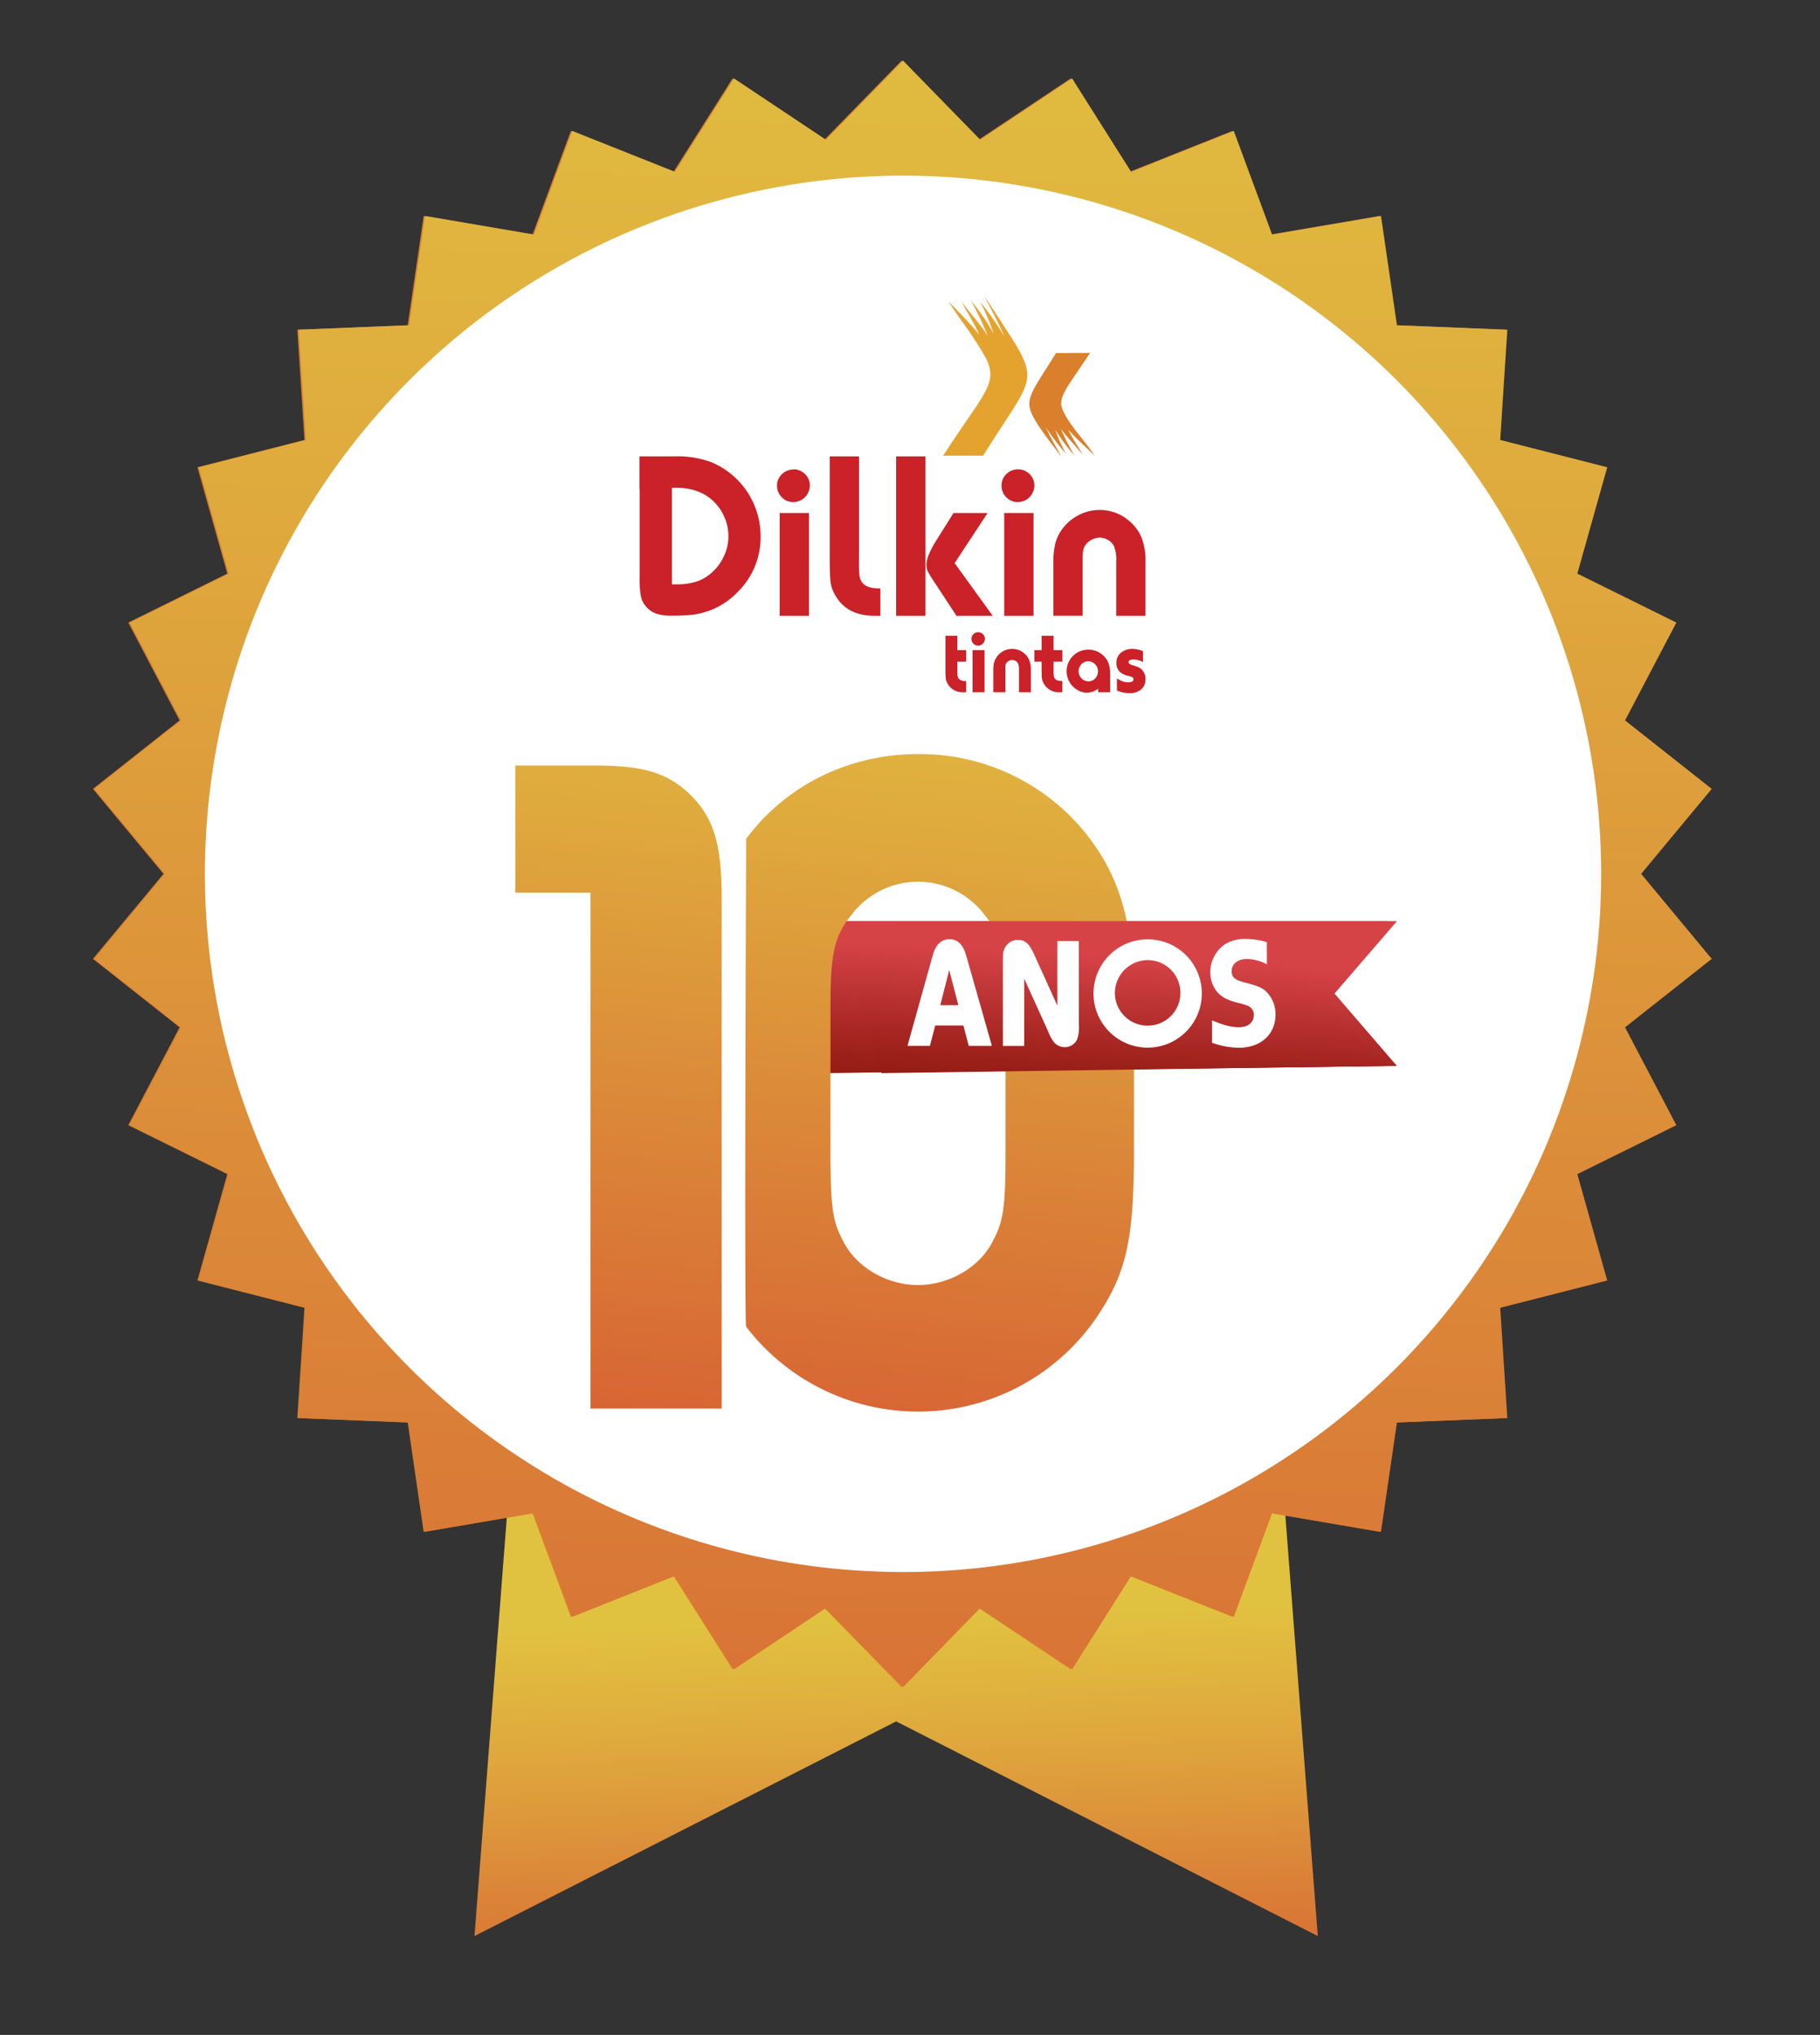
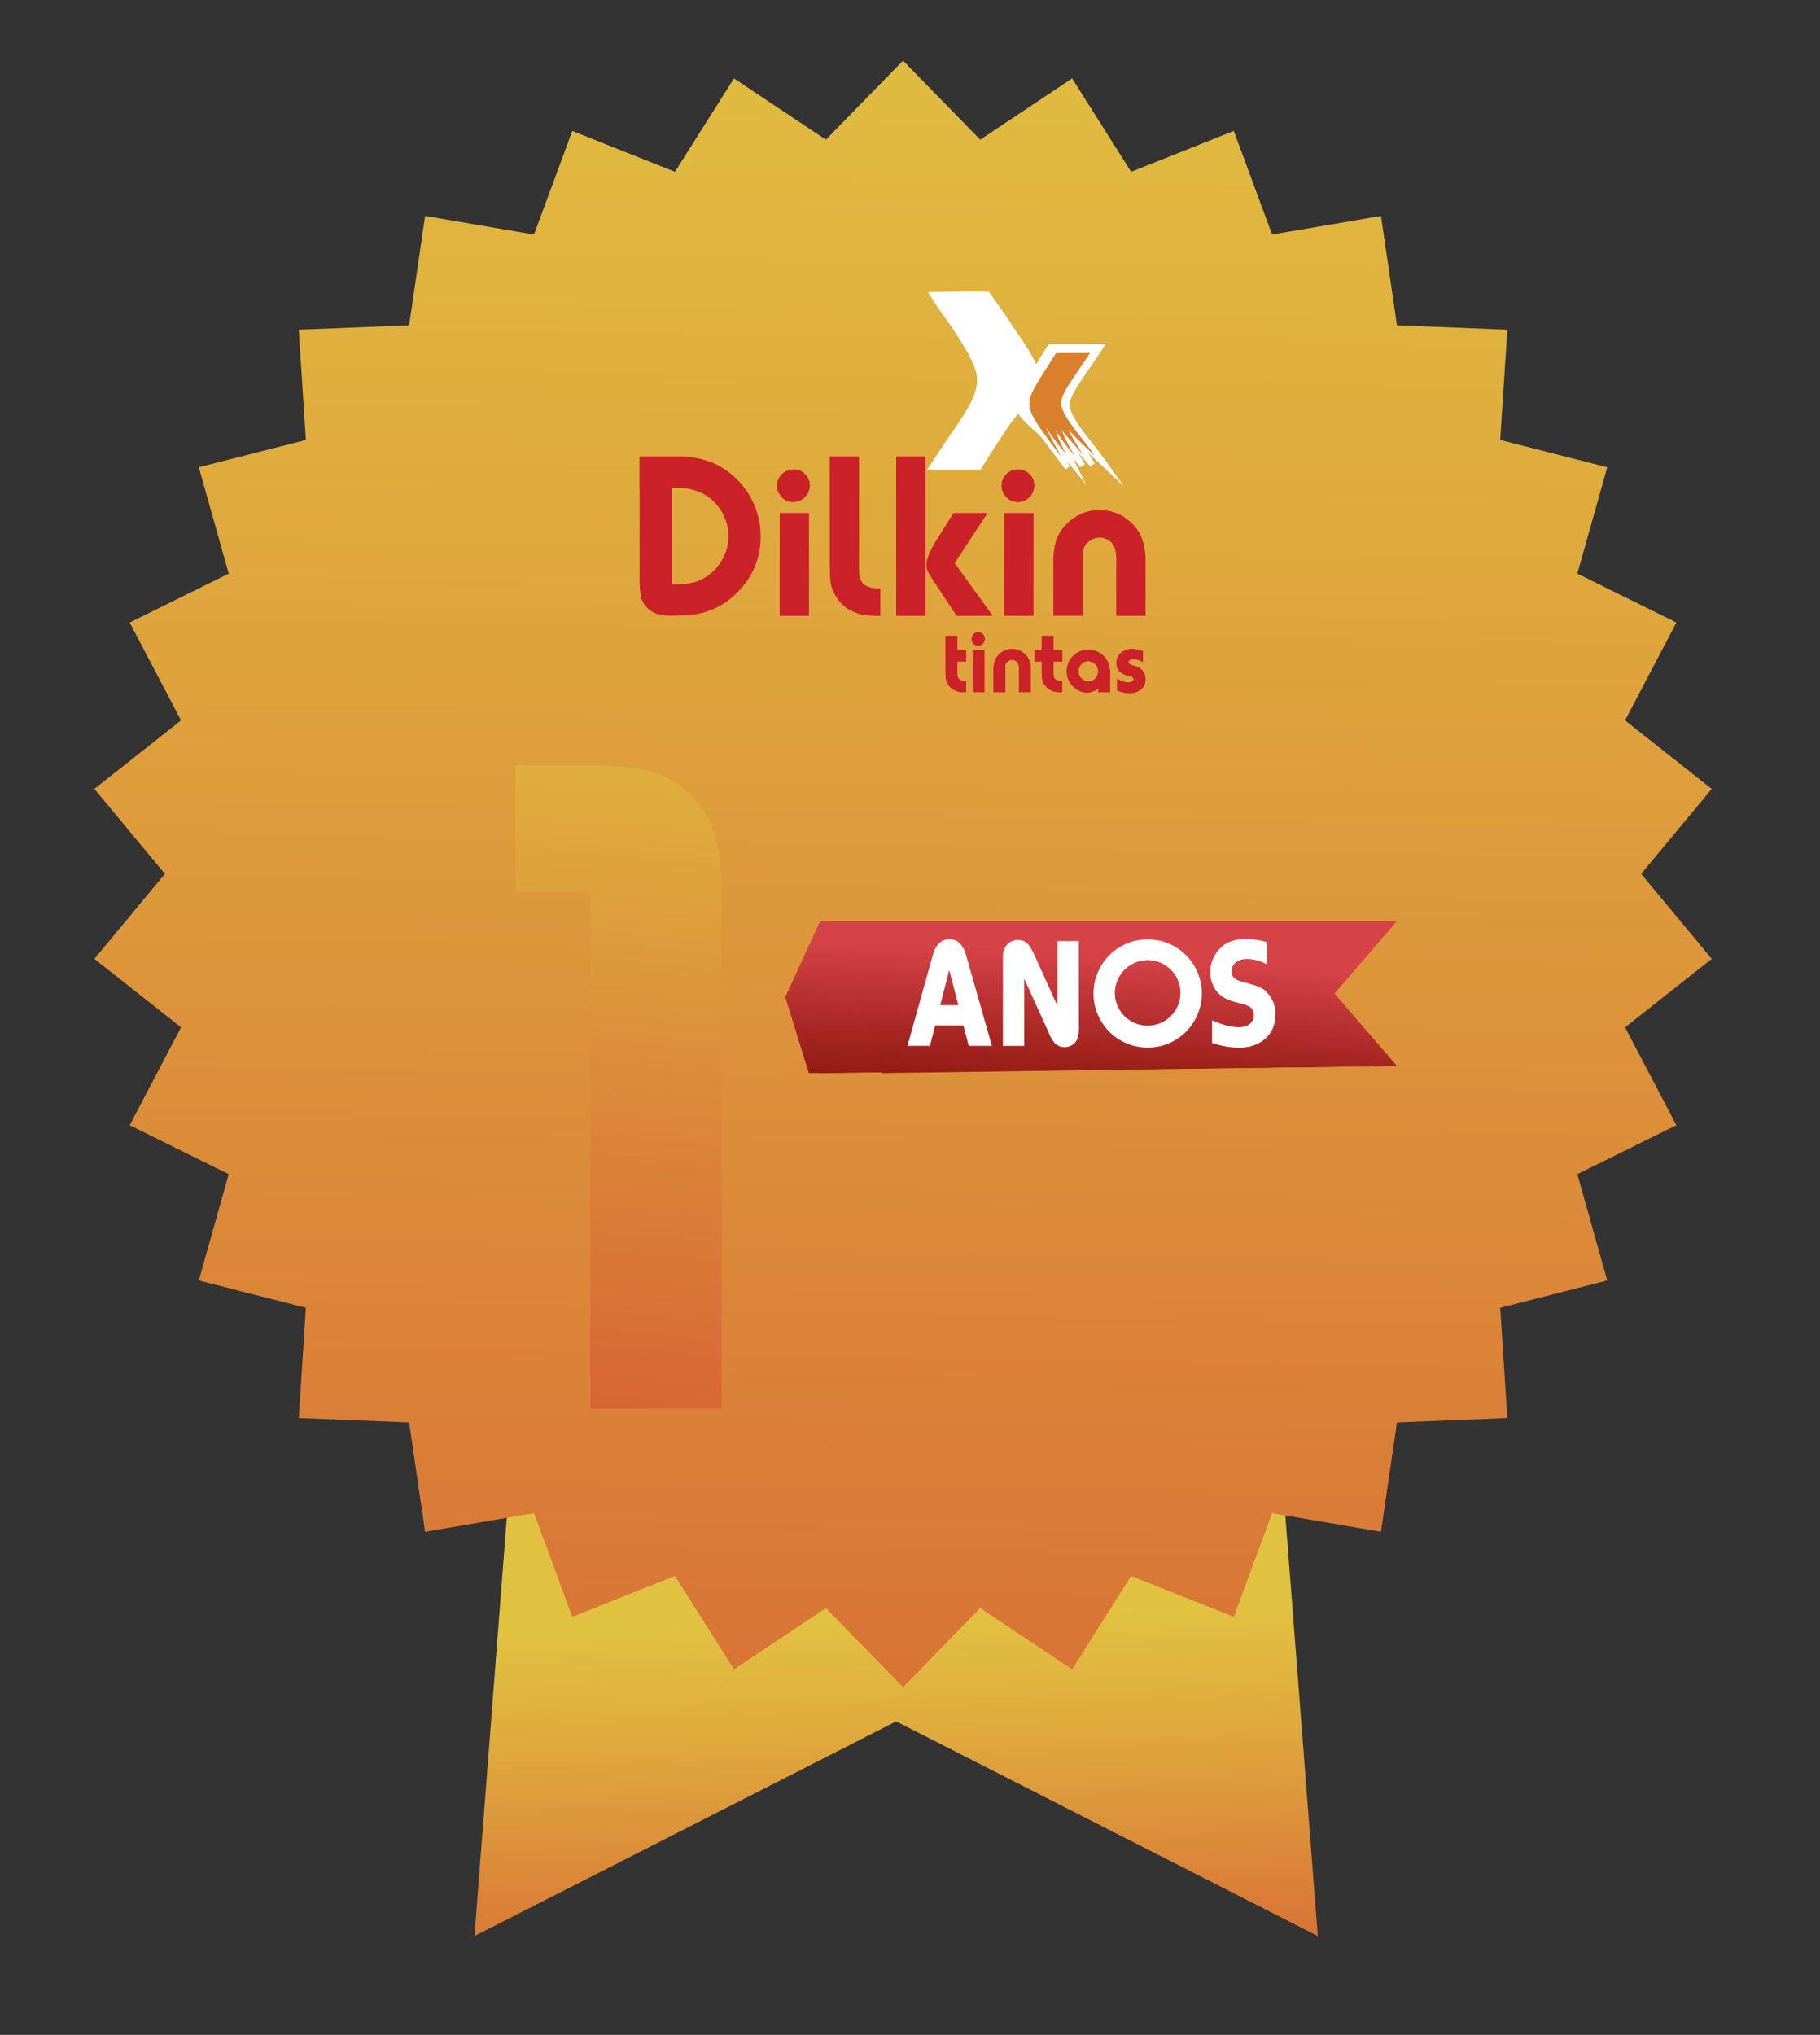
<svg xmlns="http://www.w3.org/2000/svg" xmlns:xlink="http://www.w3.org/1999/xlink" id="Camada_1" data-name="Camada 1" viewBox="0 0 568 635">
  <rect x="0" y="0" width="568" height="635" fill="#333333" stroke="none" />
  <defs>
    <style>.cls-1,.cls-2,.cls-4,.cls-6,.cls-7,.cls-8{fill-rule:evenodd;}.cls-1{fill:url(#linear-gradient);}.cls-2{fill:#da802d;}.cls-3{fill:#fcf5eb;}.cls-4{fill:url(#linear-gradient-2);}.cls-5,.cls-6{fill:#fff;}.cls-7{fill:#cb2128;}.cls-8{fill:#e4a32f;}.cls-9{fill:url(#linear-gradient-3);}.cls-10{fill:url(#linear-gradient-4);}.cls-11{fill:url(#linear-gradient-5);}.cls-12{fill:url(#linear-gradient-6);}.cls-13{fill:url(#linear-gradient-7);}</style>
    <linearGradient id="linear-gradient" x1="276.2" y1="505.31" x2="282.36" y2="680.33" gradientUnits="userSpaceOnUse">
      <stop offset="0" stop-color="#e1c140" />
      <stop offset="0.21" stop-color="#dfa93d" />
      <stop offset="0.64" stop-color="#d86c35" />
      <stop offset="1" stop-color="#d3352e" />
    </linearGradient>
    <linearGradient id="linear-gradient-2" x1="287.29" y1="-31.03" x2="270.32" y2="912.71" xlink:href="#linear-gradient" />
    <linearGradient id="linear-gradient-3" x1="207.36" y1="174.55" x2="173.77" y2="559.92" xlink:href="#linear-gradient" />
    <linearGradient id="linear-gradient-4" x1="340.88" y1="343.51" x2="343.51" y2="298.03" gradientUnits="userSpaceOnUse">
      <stop offset="0" stop-color="#8e180f" />
      <stop offset="0.37" stop-color="#a62622" />
      <stop offset="1" stop-color="#d64347" />
    </linearGradient>
    <linearGradient id="linear-gradient-5" x1="337.67" y1="343.51" x2="340.29" y2="298.03" xlink:href="#linear-gradient-4" />
    <linearGradient id="linear-gradient-6" x1="304.94" y1="183.87" x2="271.79" y2="564.22" xlink:href="#linear-gradient" />
    <linearGradient id="linear-gradient-7" x1="348.37" y1="342.73" x2="350.93" y2="298.34" xlink:href="#linear-gradient-4" />
  </defs>
  <title>selo-10-anos</title>
  <polygon class="cls-1" points="411.27 604.15 279.68 537.16 148.08 604.15 180.31 186.81 379.05 186.81 411.27 604.15" />
-   <polygon class="cls-2" points="281.38 18.92 305.46 43.59 334.14 24.47 352.57 53.61 384.6 40.86 396.56 73.19 430.55 67.39 435.52 101.5 469.97 102.89 467.75 137.29 501.16 145.81 491.83 179 522.74 194.27 506.71 224.8 533.77 246.17 511.75 272.69 533.77 299.22 506.71 320.59 522.74 351.12 491.83 366.39 501.16 399.58 467.75 408.1 469.97 442.5 435.52 443.89 430.55 478 396.56 472.19 384.6 504.53 352.57 491.78 334.14 520.92 305.46 501.8 281.38 526.47 257.3 501.8 228.62 520.92 210.2 491.78 178.16 504.53 166.2 472.19 132.22 478 127.24 443.89 92.79 442.5 95.02 408.1 61.61 399.58 70.94 366.39 40.03 351.12 56.05 320.59 29 299.22 51.02 272.69 29 246.17 56.05 224.8 40.03 194.27 70.94 179 61.61 145.81 95.02 137.29 92.79 102.89 127.24 101.5 132.22 67.39 166.2 73.19 178.16 40.86 210.2 53.61 228.62 24.47 257.3 43.59 281.38 18.92" />
-   <circle class="cls-3" cx="281.38" cy="272.69" r="217.87" transform="translate(-110.41 278.84) rotate(-45)" />
  <polygon class="cls-4" points="281.83 18.92 305.91 43.59 334.59 24.47 353.01 53.61 385.05 40.86 397.01 73.19 430.99 67.39 435.97 101.5 470.42 102.89 468.2 137.29 501.6 145.81 492.27 179 523.18 194.27 507.16 224.8 534.21 246.17 512.19 272.69 534.21 299.22 507.16 320.59 523.18 351.12 492.27 366.39 501.6 399.58 468.2 408.1 470.42 442.5 435.97 443.89 430.99 478 397.01 472.19 385.05 504.53 353.01 491.78 334.59 520.92 305.91 501.8 281.83 526.47 257.75 501.8 229.07 520.92 210.64 491.78 178.61 504.53 166.65 472.19 132.66 478 127.69 443.89 93.24 442.5 95.46 408.1 62.05 399.58 71.38 366.39 40.48 351.12 56.5 320.59 29.45 299.22 51.47 272.69 29.45 246.17 56.5 224.8 40.48 194.27 71.38 179 62.05 145.81 95.46 137.29 93.24 102.89 127.69 101.5 132.66 67.39 166.65 73.19 178.61 40.86 210.64 53.61 229.07 24.47 257.75 43.59 281.83 18.92" />
-   <circle class="cls-5" cx="281.83" cy="272.69" r="217.87" transform="translate(-110.28 279.15) rotate(-45)" />
  <path class="cls-6" d="M343.52,108.07C336.34,119,332.83,122.9,333,126.65c.15,3.59,5.86,10.35,8.08,13.24,1.32,1.71,2.7,3.52,4.11,5.5-2.34-2.19-6.76-6.16-9.54-9.38,1.46,3.32,3.69,6.25,5.18,9-3.23-3.88-5.71-6.3-8-9.45a81.83,81.83,0,0,0,4.92,9.69c-3.57-4.3-4.07-4.7-6.92-9.33a52.45,52.45,0,0,0,3.79,8.71,92.07,92.07,0,0,1-7.26-9.54c2.3,4.95,3,5.75,5.72,10.84-1.91-2.72-4.49-5.84-6.78-9.15-1.76-2.5-4.44-6.3-4.86-9.22-.62-4.24,2.54-8.16,9.64-19.51Z" />
  <path class="cls-5" d="M350.64,151.66l-6-5.66-1.26-1.18c-1.15-1.06-2.5-2.31-3.84-3.61a.41.41,0,0,0,.07.11c.72,1.15,1.39,2.23,2,3.31l-1.38.93c-1.22-1.47-2.32-2.7-3.38-3.9l-.27-.31c.63,1.2,1.28,2.35,2,3.49l-1.36,1-1.34-1.62-1.15-1.37c.16.3.31.61.49.94L339,151.2l-5.79-7-.21-.25.89,1.65-1.42.87c-.85-1.21-1.83-2.49-2.87-3.85-1.3-1.7-2.64-3.46-3.91-5.31-1.81-2.55-7.88-6.43-8.34-9.57-.56-3.84,1.67-7.34,6.56-15,1-1.51,2-3.18,3.2-5.06l.25-.39h17.75l-.85,1.29c-1.69,2.58-3.17,4.74-4.47,6.65-4,5.89-6,8.85-5.92,11.43.11,2.88,4.54,8.5,6.92,11.51.37.47.71.89,1,1.26,1.24,1.6,2.67,3.48,4.13,5.53Zm-22.55-17a48.46,48.46,0,0,0,3,4.21c-.28-.74-.6-1.61-1-2.67l-2.66-7.46,4.16,6.74c.45.74.84,1.36,1.19,1.92-.22-.49-.44-1-.66-1.51l-3.17-7.27,4.61,6.46c.62.86,1.26,1.67,1.92,2.48-.2-.41-.39-.82-.58-1.24l-2.22-5.07,3.62,4.19c.57.67,1.21,1.36,1.89,2.07-3.13-4.05-5.9-8.07-6-10.85-.12-3.13,2-6.24,6.21-12.43,1.08-1.58,2.27-3.33,3.61-5.35H331.56c-1.08,1.73-2.07,3.28-3,4.69-4.67,7.3-6.79,10.64-6.32,13.87.4,2.74,3.11,6.57,4.73,8.86l.07.1c-.15-.3-.3-.62-.46-1Z" />
  <path class="cls-5" d="M305.9,146.62H289.34l.83-1.29c3.38-5.24,6.31-9.51,8.67-12.94,8.06-11.74,6.89-14.9,3.51-21.71a120.36,120.36,0,0,0-8.05-12.43l-.57-.81c-1.56-2.22-2.43-3.65-4.17-6.33,0,0,19.17-.31,19.17,0s4.32,6,6.08,8.75l.63,1c2.78,4.26,8.83,12.16,9.12,17,.31,5.1-5,7.68-11.05,17-2.13,3.26-4.54,6.95-7.37,11.49Z" />
  <path class="cls-7" d="M357.5,192.16h-9.14v-17a10.8,10.8,0,0,0-.74-4.81,4.47,4.47,0,0,0-1.85-1.86,5.2,5.2,0,0,0-2.56-.73,5.41,5.41,0,0,0-2.63.74,5.16,5.16,0,0,0-2,1.85A5.34,5.34,0,0,0,338,172a27.31,27.31,0,0,0-.12,3.2v16.95h-9.14V175.58a24.33,24.33,0,0,1,.62-6.05,13.36,13.36,0,0,1,2.19-4.49,14.71,14.71,0,0,1,5-4.26,14.14,14.14,0,0,1,6.63-1.64,13.85,13.85,0,0,1,9.08,3.29,13.47,13.47,0,0,1,4,5.33,19.82,19.82,0,0,1,1.24,7.49v16.91Zm-89.42-20.1v3.25a38.54,38.54,0,0,0,.15,4.35,4.9,4.9,0,0,0,.69,1.89c.93,1.44,2.87,2.12,5.83,2.07v8.54h-1.81c-6.22,0-10.51-2.48-12.87-7.58a10.13,10.13,0,0,1-.9-3.23c-.12-1.06-.2-3.25-.22-6.54h0v-32.4h9.14v29.65Zm-58.39,10.29H211a20.63,20.63,0,0,0,6.21-.82,13.41,13.41,0,0,0,4.72-2.67,15.15,15.15,0,0,0,3.61-4.53,14.67,14.67,0,0,0,.38-13.3,14.78,14.78,0,0,0-3.87-5.17q-4.26-3.65-11.11-3.65l-1.25,0v30.1Zm-10.12-29.68V142.41H210.5A30.28,30.28,0,0,1,222,144.23a25,25,0,0,1,15.37,23,23.89,23.89,0,0,1-7.21,17.56,23.27,23.27,0,0,1-14.66,7.1,54.88,54.88,0,0,1-5.64.23,15.94,15.94,0,0,1-4.94-.59,7.79,7.79,0,0,1-3.22-2.15,6.78,6.78,0,0,1-1.66-3.21,29.17,29.17,0,0,1-.42-6V152.67Zm95.49,45.72h3.72v4.48h2.74v3.6h-2.74v2.63a13.18,13.18,0,0,0,.07,1.78,2.13,2.13,0,0,0,.27.78,2.62,2.62,0,0,0,2.39.85V216h-.74a5.29,5.29,0,0,1-5.27-3.13,4.21,4.21,0,0,1-.37-1.32c0-.28-.05-.76-.07-1.42h0V198.39Zm12.21,4.48V216h-3.74V202.87Zm-2-5.58a2.06,2.06,0,0,1,1.49.6,2,2,0,0,1,.61,1.47,2.13,2.13,0,0,1-2.1,2.12,2.1,2.1,0,0,1-2.09-2.12,2,2,0,0,1,.61-1.46,2.05,2.05,0,0,1,1.48-.61ZM321.74,216H318v-7a4.48,4.48,0,0,0-.3-2,1.91,1.91,0,0,0-.76-.76,2.1,2.1,0,0,0-1.05-.3,2.37,2.37,0,0,0-1.88,1.06,2.37,2.37,0,0,0-.24.69,11.88,11.88,0,0,0,0,1.31V216H310v-6.79a10.32,10.32,0,0,1,.25-2.47,5.52,5.52,0,0,1,.9-1.84,6,6,0,0,1,2-1.75,5.84,5.84,0,0,1,2.71-.67,5.64,5.64,0,0,1,3.72,1.35,5.36,5.36,0,0,1,1.64,2.18,8.11,8.11,0,0,1,.51,3.07V216Zm3.33-9.53h-2.25v-3.6h2.25v-4.48h3.74v4.48h2.74v3.6h-2.74v2.63a16.08,16.08,0,0,0,.06,1.78,2,2,0,0,0,.28.78c.38.59,1.18.87,2.39.85V216h-.74a5.28,5.28,0,0,1-5.27-3.13,4.21,4.21,0,0,1-.37-1.32c-.05-.45-.08-1.4-.09-2.83v-2.28ZM346.46,216h-3.75v-1.07a6.12,6.12,0,0,1-3.49,1.23,5.75,5.75,0,0,1-3-.88,6.75,6.75,0,0,1-3.34-5.81,6.76,6.76,0,0,1,6.77-6.76,6.64,6.64,0,0,1,4.11,1.38,6.34,6.34,0,0,1,2.06,2.53,9.13,9.13,0,0,1,.64,3.62V216Zm-6.81-9.65a2.8,2.8,0,0,0-2.34,1.15,3.16,3.16,0,0,0,.29,4.26,2.93,2.93,0,0,0,2.1.85,2.71,2.71,0,0,0,2.29-1.15,3.16,3.16,0,0,0-.44-4.39,2.92,2.92,0,0,0-1.9-.72Zm17.06-3.15v3.4a6.15,6.15,0,0,0-2.92-.81q-1.56,0-1.56.84a.65.65,0,0,0,.29.54,3.85,3.85,0,0,0,1.11.46,13.77,13.77,0,0,1,1.62.57,4,4,0,0,1,1,.65A4.16,4.16,0,0,1,357.5,212a4,4,0,0,1-1.58,3.3,5.52,5.52,0,0,1-3.48,1,9,9,0,0,1-3.85-.85v-3.72a13,13,0,0,0,1.93.94,4.93,4.93,0,0,0,1.55.24c1.12,0,1.67-.31,1.67-.93a.7.7,0,0,0-.32-.63,5.94,5.94,0,0,0-1.44-.48,5.52,5.52,0,0,1-2.36-1.11,3.76,3.76,0,0,1-1.21-2.91,3.93,3.93,0,0,1,1.7-3.38,5.6,5.6,0,0,1,3.38-1,9.19,9.19,0,0,1,3.22.72ZM252.47,160.09v32.07h-9.14V160.09Zm-4.87-13.64a5,5,0,0,1,3.64,1.48,4.86,4.86,0,0,1,1.5,3.59,5.23,5.23,0,0,1-5.14,5.17,4.9,4.9,0,0,1-3.61-1.52,5,5,0,0,1-1.49-3.65A4.84,4.84,0,0,1,244,148a5.11,5.11,0,0,1,3.62-1.5Zm60.61,13.64-10.28,15.63,11.89,16.44H298.51l-6.42-9.77a44.56,44.56,0,0,1-2.56-4.12,5.14,5.14,0,0,1-.38-2.15c0-1.73,1-4.14,2.92-7.25l5.5-8.78Zm-19.39-17.68v49.75h-9.14V142.41Zm33.73,17.68v32.07H313.4V160.09Zm-4.88-13.64a5,5,0,0,1,3.64,1.48,4.86,4.86,0,0,1,1.5,3.59,5.23,5.23,0,0,1-5.14,5.17,4.9,4.9,0,0,1-3.61-1.52,5,5,0,0,1-1.49-3.65,4.84,4.84,0,0,1,1.48-3.57A5.11,5.11,0,0,1,317.67,146.45Z" />
  <path class="cls-2" d="M340.2,110.13c-6.16,9.36-9.16,12.73-9,15.94s5,8.87,6.92,11.35c1.14,1.47,2.32,3,3.52,4.72-2-1.88-5.79-5.29-8.17-8,1.25,2.85,3.16,5.37,4.44,7.74-2.77-3.33-4.9-5.4-6.83-8.1a69,69,0,0,0,4.22,8.3,50.44,50.44,0,0,1-5.94-8,44.66,44.66,0,0,0,3.26,7.46,77,77,0,0,1-6.23-8.18c2,4.24,2.59,4.94,4.9,9.3-1.64-2.33-3.85-5-5.81-7.85-1.51-2.14-3.8-5.4-4.17-7.9-.53-3.64,2.18-7,8.27-16.74Z" />
-   <path class="cls-8" d="M294.34,142.2h12.49c9.41-15.12,14.1-20.18,13.76-25.76-.26-4.25-4.09-9.78-6.33-13.24-2.38-3.75-5-7.66-7-10.74,2.9,5.84,3.64,6.74,6.15,12.44a106,106,0,0,0-7.5-10.76,71.4,71.4,0,0,1,4.19,10c-3-5.28-3.51-5.71-7.17-10.54a106.37,106.37,0,0,1,5.31,11.14c-2.34-3.58-4.84-6.24-8.15-10.6,1.59,3.16,3.9,6.48,5.51,10.31-2.84-3.6-7.28-8-9.63-10.39,1.47,2.25,2.89,4.29,4.25,6.22a113.37,113.37,0,0,1,7.45,11.45C311.68,119.83,307.05,122.48,294.34,142.2Z" />
  <path class="cls-9" d="M184.28,439.54v-161H160.82V238.88h25c14.44,0,22,2.1,28.88,8.42,7.82,7.22,10.53,15.64,10.53,32.49V439.54Z" />
  <polygon class="cls-10" points="435.97 332.64 255.65 334.87 248.29 311.14 259.18 287.44 435.97 287.44 416.49 310.04 435.97 332.64" />
  <polygon class="cls-11" points="432.75 332.64 252.43 334.87 245.07 311.14 255.96 287.44 432.75 287.44 413.28 310.04 432.75 332.64" />
-   <path class="cls-12" d="M232.87,261.73c.9-1.19,1.85-2.38,2.86-3.55,12.47-14.55,30.88-22.87,50.77-22.87a66.44,66.44,0,0,1,50.78,22.87c12.17,14.25,16.62,29.39,16.62,55.52v45.14c0,28.2-2.37,38.6-11.87,52.55A67.53,67.53,0,0,1,232.87,414C232.22,413.15,232.87,261.73,232.87,261.73Zm80.95,52c0-16-1.19-21.67-6.53-28.21a26,26,0,0,0-41.57,0c-5.35,6.54-6.54,12.18-6.54,28.21v44.54c0,18.71.6,22.87,4.16,29.4C267.5,395.65,277,401,286.5,401s19-5.35,23.16-13.36c3.56-6.53,4.16-10.69,4.16-29.4Z" />
  <polygon class="cls-13" points="431.35 332.64 275.14 334.87 267.79 311.14 278.68 287.44 431.35 287.44 411.88 310.04 431.35 332.64" />
  <path class="cls-5" d="M302.33,326.37,300.66,320h-8.78l-1.67,6.37h-7l7.95-28.5c.88-3.14,2.7-4.8,5.15-4.8s4.22,1.62,5.15,4.85l8.1,28.45Zm-6.09-23.69-2.79,11h5.64Z" />
  <path class="cls-5" d="M336.71,319.85a11.52,11.52,0,0,1-.54,4.46,4.21,4.21,0,0,1-3.87,2.46,4.3,4.3,0,0,1-3.63-1.92,10.83,10.83,0,0,1-1.48-2.84l-7.55-16.63v21H313V300.62c0-3.29,0-3.58.54-4.66a4.44,4.44,0,0,1,4.17-2.65c2.3,0,3.53,1.13,5.25,5L330,313.82V293.66h6.67Z" />
  <path class="cls-5" d="M375.07,310.28a16.9,16.9,0,1,1-16.78-17.16A16.88,16.88,0,0,1,375.07,310.28ZM347.94,310a10.23,10.23,0,1,0,10.3-10.4A10.32,10.32,0,0,0,347.94,310Z" />
  <path class="cls-5" d="M395.38,300.92a13.52,13.52,0,0,0-6.33-1.67c-2.75,0-4.66,1.57-4.66,3.77,0,2,1,2.8,4.32,3.63,4.46,1.18,5.59,1.72,7.06,3.44a9.8,9.8,0,0,1,2.3,6.52c0,6.18-4.61,10.35-11.47,10.35a25.92,25.92,0,0,1-8.34-1.57v-7c3.72,1.57,6,2.16,8.43,2.16,2.8,0,4.62-1.52,4.62-3.78a3,3,0,0,0-1.87-2.9,20.62,20.62,0,0,0-3.33-1c-3.68-.93-5.74-2.25-7.07-4.51a9.81,9.81,0,0,1-1.32-5,10.59,10.59,0,0,1,4.85-8.88,12.05,12.05,0,0,1,6.38-1.47,22,22,0,0,1,6.43,1Z" />
</svg>